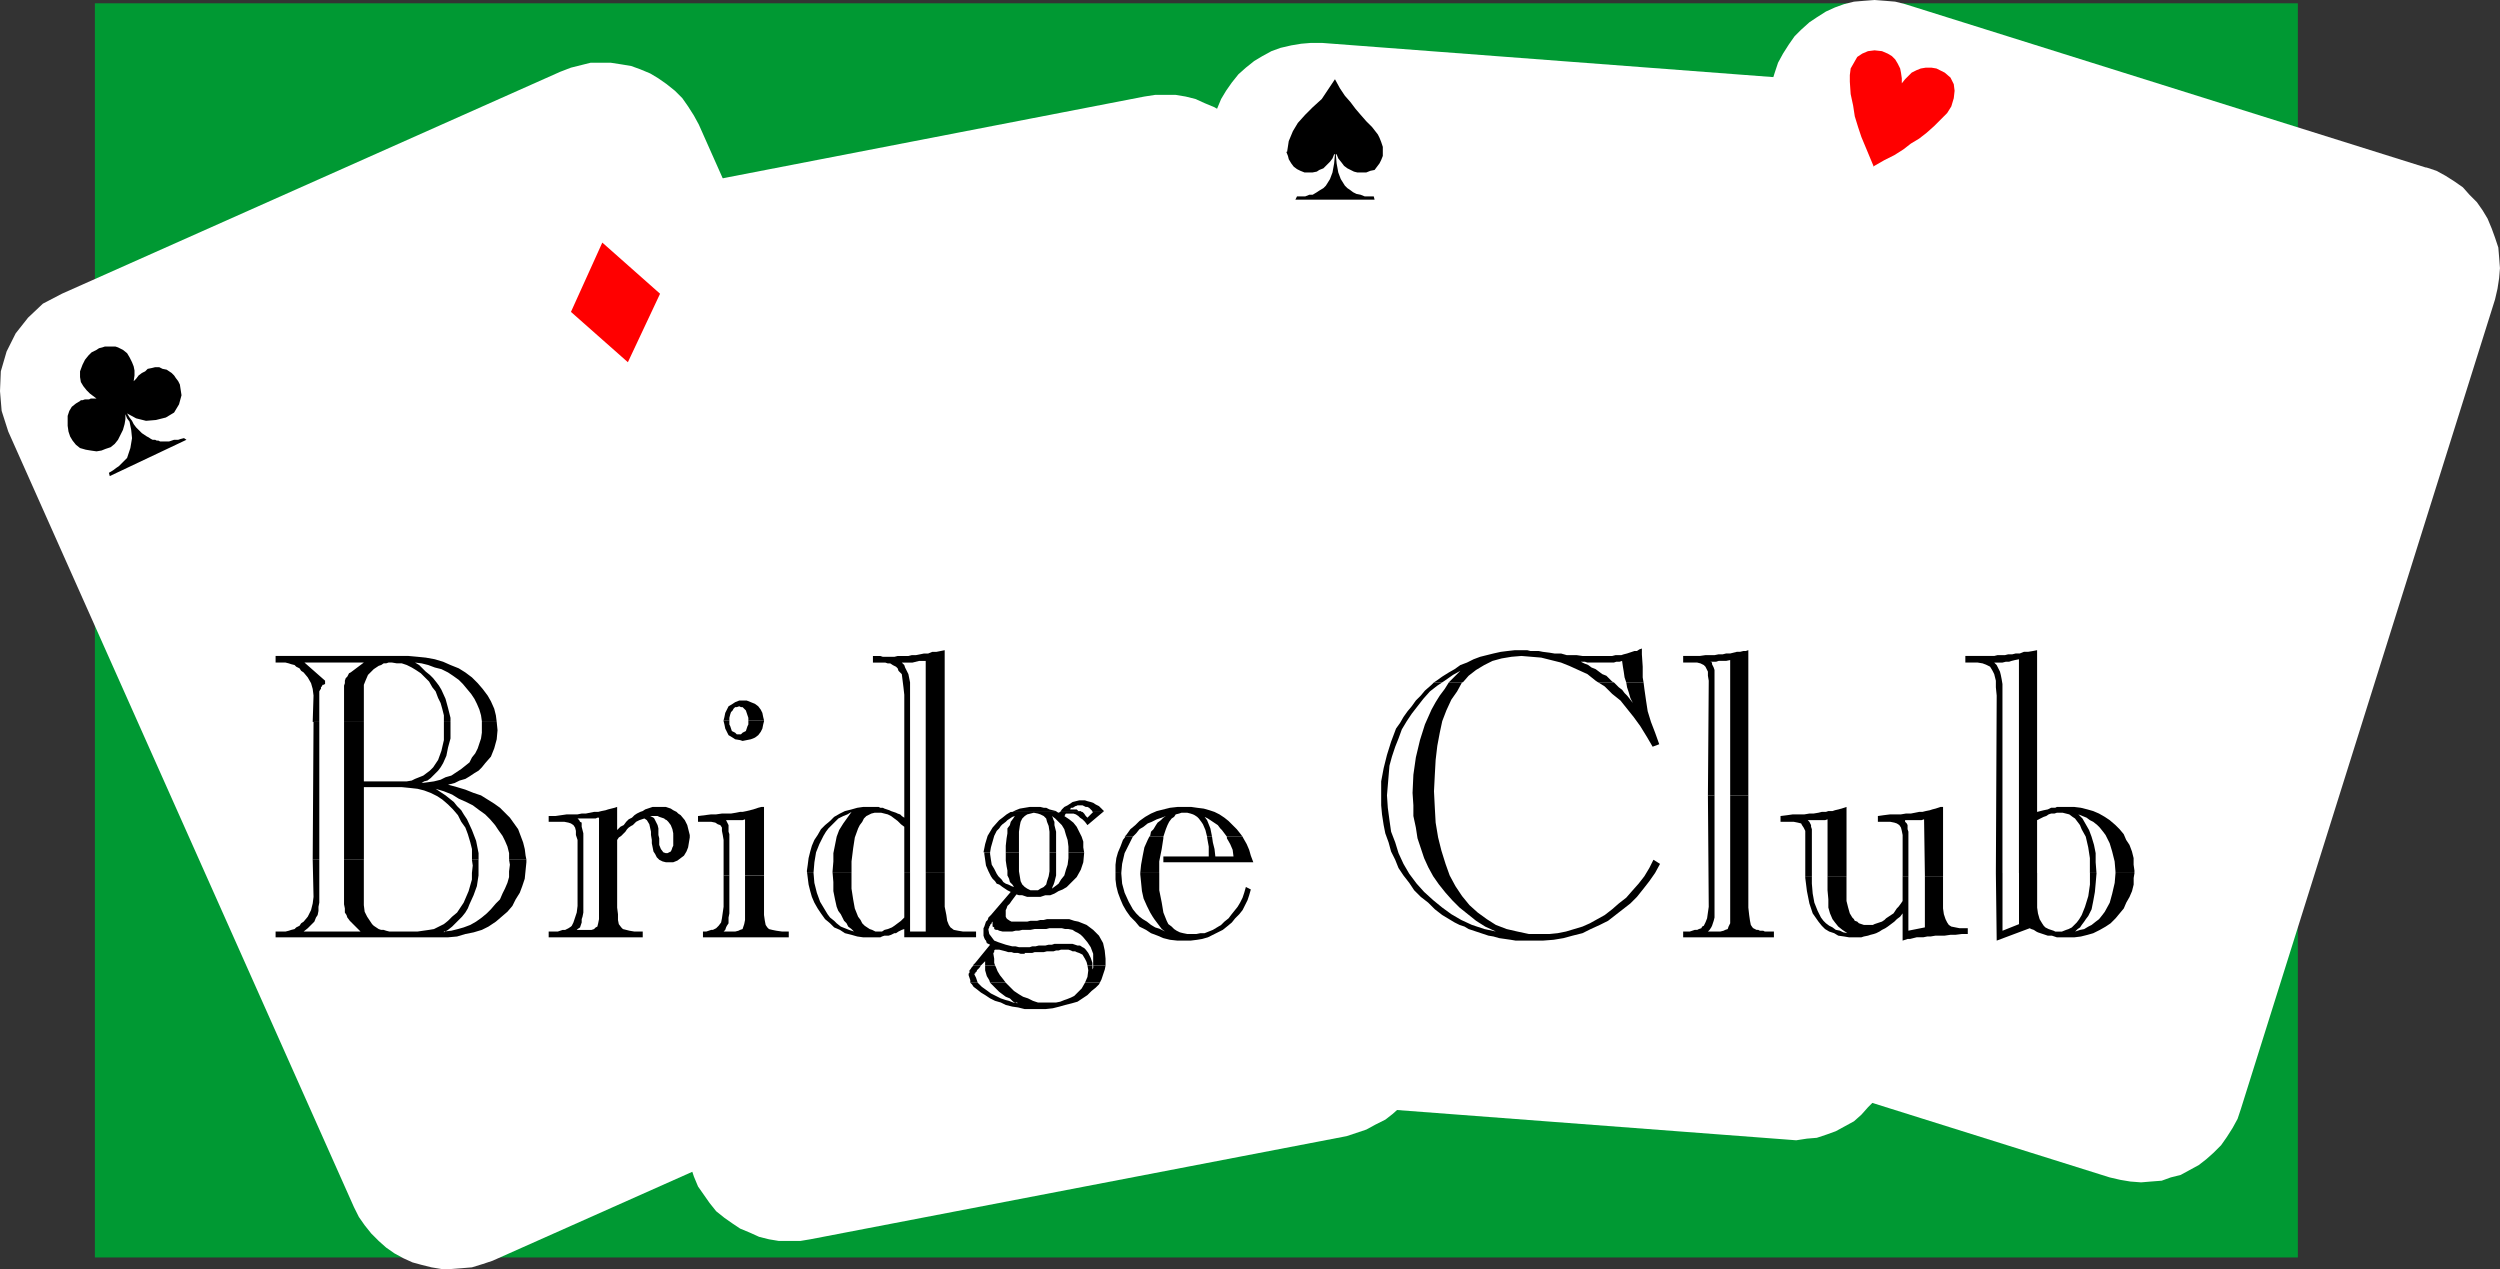
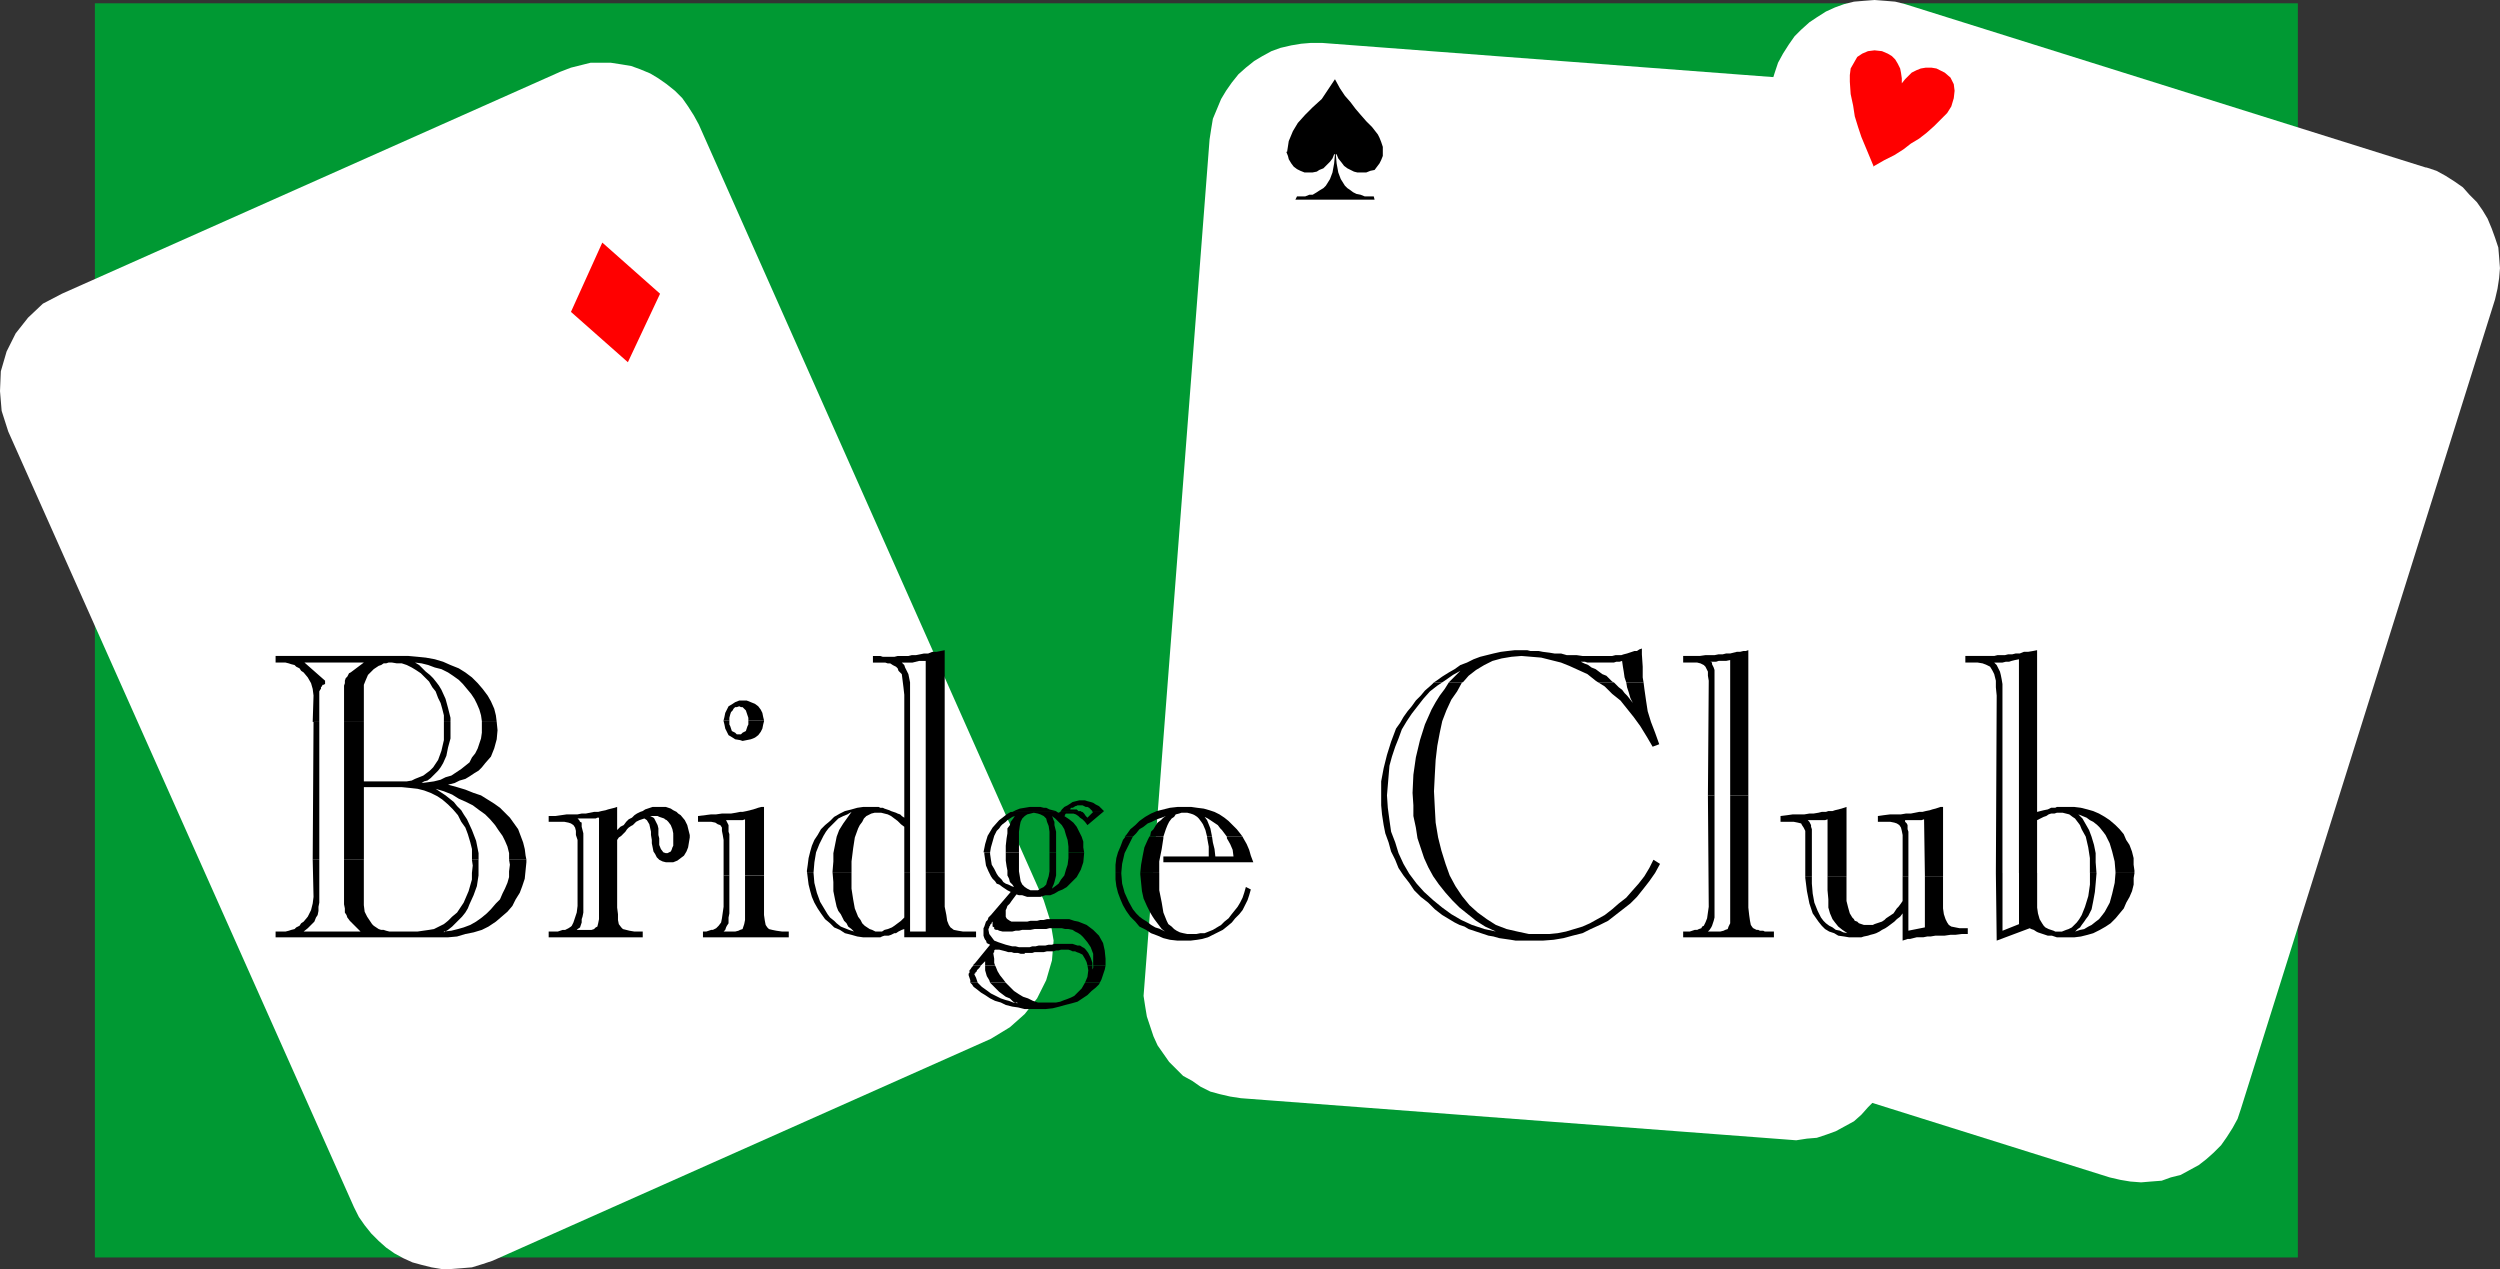
<svg xmlns="http://www.w3.org/2000/svg" xmlns:ns1="http://sodipodi.sourceforge.net/DTD/sodipodi-0.dtd" xmlns:ns2="http://www.inkscape.org/namespaces/inkscape" version="1.0" width="129.553mm" height="65.762mm" id="svg45" ns1:docname="Bridge Club.wmf">
  <rect width="100%" height="100%" fill="#333333" stroke="none" />
  <ns1:namedview id="namedview45" pagecolor="#ffffff" bordercolor="#000000" borderopacity="0.25" ns2:showpageshadow="2" ns2:pageopacity="0.0" ns2:pagecheckerboard="0" ns2:deskcolor="#d1d1d1" ns2:document-units="mm" />
  <defs id="defs1">
    <pattern id="WMFhbasepattern" patternUnits="userSpaceOnUse" width="6" height="6" x="0" y="0" />
  </defs>
  <path style="fill:#009933;fill-opacity:1;fill-rule:evenodd;stroke:none" d="M 450.055,246.286 H 18.584 V 0.646 H 450.055 Z" id="path1" />
  <path style="fill:#ffffff;fill-opacity:1;fill-rule:evenodd;stroke:none" d="m 12.12,57.531 97.606,-43.472 2.101,-0.808 1.939,-0.485 1.939,-0.485 h 1.939 1.939 l 2.101,0.323 1.939,0.323 1.778,0.646 1.939,0.808 1.616,0.97 1.616,1.131 1.616,1.293 1.454,1.454 1.131,1.616 1.131,1.778 0.97,1.778 67.549,151.908 1.293,4.04 0.646,3.879 -0.323,3.879 -1.131,3.879 -1.778,3.555 -2.424,3.07 -2.909,2.586 -3.717,2.262 -97.606,43.472 -1.939,0.646 -2.101,0.646 -1.939,0.162 -2.101,0.162 h -1.939 l -1.939,-0.323 -1.939,-0.485 -1.778,-0.485 -1.778,-0.808 -1.778,-0.97 -1.616,-1.131 -1.454,-1.293 -1.454,-1.454 -1.293,-1.616 -1.131,-1.616 -0.97,-1.939 L 1.616,84.519 0.323,80.479 0,76.601 0.162,72.722 1.293,68.844 l 1.778,-3.555 2.424,-3.07 2.909,-2.747 3.717,-1.939 z" id="path2" />
  <path style="fill:#ffffff;fill-opacity:1;fill-rule:evenodd;stroke:none" d="M 475.103,32.806 373.134,0.808 371.195,0.323 369.256,0.162 367.155,0 l -2.101,0.162 -1.939,0.162 -1.939,0.485 -1.778,0.646 -1.778,0.808 -1.778,1.131 -1.454,0.97 -1.616,1.454 -1.293,1.293 -1.131,1.616 -1.131,1.778 -0.97,1.778 -0.646,1.939 -49.773,158.857 -0.485,1.939 -0.323,1.939 -0.162,2.101 v 2.101 l 0.323,1.778 0.646,1.939 0.485,1.939 0.97,1.778 0.808,1.778 1.293,1.616 1.293,1.293 1.454,1.454 1.616,1.131 1.616,1.131 1.939,0.97 1.939,0.646 101.969,31.998 2.101,0.485 1.939,0.323 2.101,0.162 1.939,-0.162 2.101,-0.162 1.778,-0.646 1.939,-0.485 1.778,-0.97 1.778,-0.97 1.454,-1.131 1.454,-1.293 1.454,-1.454 1.131,-1.616 1.131,-1.778 0.97,-1.778 0.646,-1.939 49.773,-158.534 0.485,-2.101 0.323,-2.101 0.162,-1.939 -0.162,-2.101 -0.162,-1.939 -0.646,-1.939 -0.646,-1.778 -0.808,-1.939 -0.97,-1.616 -1.131,-1.616 -1.454,-1.454 -1.293,-1.454 -1.616,-1.131 -1.778,-1.131 -1.778,-0.97 -1.939,-0.646 v 0 z" id="path3" />
-   <path style="fill:#ffffff;fill-opacity:1;fill-rule:evenodd;stroke:none" d="m 119.099,39.27 105.04,-20.362 2.101,-0.323 h 2.101 1.939 l 1.939,0.323 1.939,0.485 1.778,0.808 1.939,0.808 1.616,0.97 1.616,1.293 1.454,1.293 1.293,1.454 1.293,1.616 0.97,1.778 0.97,1.778 0.646,1.939 0.485,1.939 31.674,163.382 0.323,2.101 0.162,1.939 -0.162,2.101 -0.323,1.778 -0.485,2.101 -0.808,1.778 -0.808,1.778 -0.97,1.778 -1.131,1.616 -1.293,1.293 -1.616,1.454 -1.454,1.131 -1.939,0.97 -1.778,0.97 -1.939,0.646 -1.939,0.646 -105.04,20.201 -1.939,0.323 h -2.262 -1.939 l -1.939,-0.323 -1.939,-0.485 -1.778,-0.808 -1.939,-0.808 -1.454,-0.97 -1.616,-1.131 -1.616,-1.293 -1.293,-1.616 -1.131,-1.616 -1.131,-1.616 -0.808,-1.939 -0.646,-1.939 -0.485,-1.939 -31.674,-163.221 -0.323,-2.101 -0.162,-2.101 0.162,-1.939 0.323,-2.101 0.485,-1.939 0.646,-1.778 0.808,-1.778 1.131,-1.616 1.131,-1.616 1.293,-1.454 1.454,-1.293 1.778,-1.293 1.616,-0.97 1.778,-0.97 1.939,-0.646 1.939,-0.485 z" id="path4" />
  <path style="fill:#ffffff;fill-opacity:1;fill-rule:evenodd;stroke:none" d="M 365.539,16.484 258.883,8.403 h -2.101 l -1.939,0.162 -1.939,0.323 -2.101,0.485 -1.778,0.646 -1.778,0.97 -1.616,0.97 -1.616,1.293 -1.454,1.293 -1.293,1.616 -1.131,1.616 -0.97,1.616 -0.808,1.939 -0.808,1.939 -0.323,1.939 -0.323,2.101 -12.766,165.645 -0.162,2.101 0.323,2.101 0.323,1.939 0.646,1.939 0.646,1.939 0.808,1.778 1.131,1.616 1.131,1.616 1.454,1.454 1.293,1.293 1.778,0.97 1.616,1.131 1.939,0.97 1.778,0.485 2.101,0.485 2.101,0.323 106.656,8.08 2.101,0.162 2.101,-0.323 1.939,-0.162 1.939,-0.646 1.778,-0.646 1.778,-0.97 1.778,-0.97 1.454,-1.293 1.293,-1.454 1.293,-1.293 1.293,-1.778 0.97,-1.616 0.808,-1.778 0.646,-1.939 0.485,-2.101 0.162,-2.101 12.766,-165.806 0.162,-2.101 -0.162,-1.939 -0.323,-1.939 -0.646,-2.101 -0.646,-1.778 -0.97,-1.616 -0.97,-1.778 -1.293,-1.454 -1.293,-1.454 -1.454,-1.293 -1.616,-1.293 -1.778,-0.97 -1.778,-0.808 -1.939,-0.646 -1.939,-0.485 z" id="path5" />
-   <path style="fill:#000000;fill-opacity:1;fill-rule:evenodd;stroke:none" d="m 36.522,86.135 -0.485,-0.323 -0.646,0.162 -0.485,0.162 h -0.808 l -0.485,0.162 -0.485,0.162 h -0.485 -0.323 -0.485 -0.485 l -0.323,-0.162 h -0.323 l -0.323,-0.162 h -0.485 l -0.323,-0.162 -0.485,-0.323 -0.323,-0.162 -0.485,-0.323 -0.485,-0.323 -0.646,-0.646 -0.485,-0.485 -0.485,-0.646 -0.323,-0.646 -0.485,-0.646 -0.485,-0.808 v 0 l 1.778,0.97 1.939,0.485 1.939,-0.162 1.939,-0.485 1.616,-0.97 0.97,-1.616 0.485,-1.778 -0.323,-2.101 -0.323,-0.646 -0.485,-0.646 -0.323,-0.485 -0.485,-0.485 -0.485,-0.323 -0.485,-0.323 -0.808,-0.162 -0.646,-0.323 h -0.808 l -0.646,0.162 -0.808,0.162 -0.485,0.485 -0.646,0.323 -0.646,0.485 -0.485,0.646 -0.485,0.485 0.162,-1.131 v -0.97 l -0.162,-0.808 -0.323,-0.808 -0.485,-0.97 -0.485,-0.808 -0.808,-0.646 -0.97,-0.485 -0.485,-0.162 h -0.646 -0.485 -0.485 -0.485 l -0.485,0.162 -0.646,0.162 -0.485,0.323 -0.97,0.485 -0.646,0.646 -0.646,0.808 -0.485,0.97 -0.485,1.293 v 1.131 l 0.162,0.97 0.485,0.808 0.646,0.808 0.646,0.646 0.646,0.485 0.646,0.485 H 18.422 17.776 l -0.323,0.162 h -0.485 -0.323 l -0.485,0.162 h -0.323 l -0.162,0.162 -0.808,0.485 -0.808,0.646 -0.485,0.808 -0.323,0.97 v 0.97 0.97 l 0.162,1.131 0.323,0.97 0.485,0.808 0.646,0.808 0.808,0.646 1.131,0.323 0.97,0.162 1.131,0.162 0.97,-0.162 0.808,-0.323 0.97,-0.323 0.808,-0.646 0.646,-0.808 0.485,-0.97 0.485,-0.97 0.323,-1.131 0.162,-0.97 v -0.97 l 0.323,0.808 0.485,0.646 0.162,0.808 0.162,0.808 0.162,1.616 -0.323,1.939 -0.646,1.939 -1.293,1.293 -0.323,0.323 -0.485,0.323 -0.646,0.485 -0.808,0.485 0.162,0.646 z" id="path6" />
  <path style="fill:#ff0000;fill-opacity:1;fill-rule:evenodd;stroke:none" d="m 366.832,32.644 2.262,-1.293 1.939,-0.97 1.778,-1.131 1.454,-1.131 1.616,-0.97 1.454,-1.131 1.454,-1.293 1.454,-1.454 1.131,-1.131 0.808,-1.293 0.485,-1.616 0.162,-1.454 -0.162,-1.293 -0.646,-1.293 -1.131,-0.97 -1.616,-0.808 -0.97,-0.162 h -1.131 l -0.97,0.162 -0.808,0.323 -0.97,0.485 -0.646,0.646 -0.646,0.646 -0.646,0.808 V 15.352 l -0.162,-1.131 -0.162,-0.808 -0.485,-0.97 -0.485,-0.808 -0.646,-0.646 -0.808,-0.485 -1.131,-0.485 -1.454,-0.162 -1.293,0.162 -1.131,0.485 -0.97,0.646 -0.646,1.131 -0.646,1.131 -0.162,1.293 v 1.293 l 0.162,2.424 0.485,2.262 0.323,2.101 0.646,2.101 0.646,1.939 0.808,1.939 0.808,1.939 0.808,1.939 v 0 z" id="path7" />
  <path style="fill:#000000;fill-opacity:1;fill-rule:evenodd;stroke:none" d="m 251.934,29.735 0.323,0.808 0.162,0.646 0.485,0.808 0.485,0.646 0.646,0.485 0.646,0.323 0.808,0.323 h 0.808 0.808 l 0.808,-0.162 0.485,-0.323 0.808,-0.323 0.646,-0.646 0.646,-0.646 0.485,-0.646 0.323,-0.808 h 0.162 l -0.162,1.778 -0.323,1.778 -0.485,1.293 -0.808,1.293 -0.485,0.485 -0.808,0.485 -0.485,0.323 -0.808,0.485 h -0.646 l -0.808,0.323 h -0.646 -0.97 l -0.323,0.646 h 15.514 l -0.162,-0.646 h -0.97 -0.808 l -0.808,-0.323 -0.808,-0.162 -0.646,-0.323 -0.646,-0.485 -0.485,-0.323 -0.485,-0.485 -0.808,-1.293 -0.485,-1.293 -0.323,-1.778 -0.162,-1.778 h 0.162 l 0.323,0.808 0.646,0.808 0.485,0.646 0.646,0.485 0.646,0.323 0.646,0.323 0.646,0.162 h 0.808 0.97 l 0.808,-0.323 0.808,-0.162 0.485,-0.646 0.485,-0.646 0.323,-0.646 0.323,-0.808 v -0.808 -0.97 l -0.323,-0.97 -0.323,-0.808 -0.323,-0.646 -1.131,-1.454 -1.131,-1.131 -1.131,-1.293 -0.97,-1.131 -0.97,-1.293 -1.131,-1.293 -0.97,-1.454 -0.97,-1.778 -1.293,1.939 -1.293,1.939 -1.778,1.616 -1.454,1.454 -1.454,1.616 -0.97,1.616 -0.808,1.939 -0.323,2.101 v 0 z" id="path8" />
  <path style="fill:#ff0000;fill-opacity:1;fill-rule:evenodd;stroke:none" d="m 111.827,61.087 11.15,9.858 6.302,-13.413 -11.312,-10.019 z" id="path9" />
  <path style="fill:#000000;fill-opacity:1;fill-rule:evenodd;stroke:none" d="m 61.246,141.404 0.162,-5.171 -0.162,-1.293 -0.323,-1.131 -0.646,-1.131 -0.808,-0.97 -0.485,-0.323 -0.323,-0.485 -0.646,-0.323 -0.323,-0.323 -0.646,-0.162 -0.485,-0.162 -0.646,-0.162 h -0.646 -1.293 v -1.293 h 18.907 7.11 l 1.778,0.162 1.616,0.162 1.778,0.323 1.616,0.485 1.454,0.646 1.616,0.646 1.293,0.808 1.293,0.97 1.131,1.131 0.97,1.131 0.97,1.293 0.646,1.131 0.646,1.454 0.323,1.293 0.162,1.293 h -2.909 v -0.162 l -0.162,-1.131 -0.323,-1.131 -0.485,-1.131 -0.485,-0.97 -0.646,-0.97 -0.808,-0.97 -0.808,-0.97 -0.808,-0.808 -1.131,-0.808 -0.97,-0.646 -1.293,-0.646 -1.293,-0.323 -1.293,-0.485 -1.293,-0.323 -1.293,-0.162 0.808,0.485 0.646,0.646 0.646,0.646 0.808,0.646 0.646,0.646 0.646,0.808 0.485,0.646 0.485,0.808 0.808,1.778 0.485,1.778 0.485,1.939 v 0.808 h -1.293 v -1.293 l -0.323,-1.293 -0.323,-1.131 -0.485,-0.97 -0.485,-1.293 -0.646,-0.808 -0.646,-1.131 -0.808,-0.808 -0.808,-0.808 -0.97,-0.646 -0.808,-0.485 -0.97,-0.485 -0.97,-0.323 h -0.97 l -0.97,-0.162 h -0.646 l -0.485,0.162 h -0.485 l -0.485,0.323 -0.485,0.162 -0.485,0.323 -0.485,0.323 -0.323,0.323 -0.808,0.808 -0.485,1.131 -0.323,0.808 v 1.293 5.979 h -3.878 v -6.464 -0.646 l 0.162,-0.485 v -0.485 l 0.162,-0.485 0.323,-0.323 0.162,-0.323 0.162,-0.323 0.323,-0.162 2.586,-1.939 H 59.63 l 4.04,3.555 v 0.646 l -0.323,0.162 h -0.162 l -0.162,0.323 -0.162,0.162 v 0.323 l -0.162,0.162 -0.162,0.323 v 0.485 5.495 H 61.408 v 0 z" id="path10" />
  <path style="fill:#000000;fill-opacity:1;fill-rule:evenodd;stroke:none" d="m 61.246,168.392 0.162,-26.988 h 1.131 v 26.988 H 61.408 v 0 z" id="path11" />
  <path style="fill:#000000;fill-opacity:1;fill-rule:evenodd;stroke:none" d="m 67.387,168.392 v -26.988 h 3.878 v 11.636 h 7.434 0.97 l 0.97,-0.162 0.646,-0.323 0.808,-0.323 0.808,-0.323 0.646,-0.485 0.646,-0.485 0.646,-0.646 0.97,-1.454 0.646,-1.778 0.485,-2.101 v -2.262 -1.293 H 88.234 v 1.293 1.939 l -0.485,1.778 -0.323,1.616 -0.646,1.454 -0.485,0.808 -0.485,0.646 -0.485,0.485 -0.485,0.485 -0.485,0.485 -0.646,0.485 -0.646,0.162 -0.485,0.323 1.293,-0.162 1.131,-0.162 1.293,-0.323 0.97,-0.485 1.131,-0.323 0.97,-0.646 0.97,-0.646 0.808,-0.646 0.808,-0.646 0.485,-0.97 0.646,-0.808 0.485,-0.97 0.323,-0.97 0.323,-0.97 0.162,-1.131 v -1.131 -0.97 h 2.909 v 0 l 0.162,1.616 -0.162,1.778 -0.485,1.778 -0.646,1.616 -1.131,1.293 -0.646,0.808 -0.646,0.646 -0.808,0.485 -0.97,0.646 -0.808,0.485 -1.131,0.323 -0.97,0.485 -1.293,0.323 1.778,0.485 1.616,0.485 1.616,0.646 1.454,0.485 1.293,0.808 1.293,0.808 1.131,0.808 0.97,0.97 0.97,0.97 0.808,1.131 0.808,1.131 0.485,1.293 0.485,1.293 0.323,1.293 0.162,1.293 0.162,0.808 h -3.394 v -0.162 -1.131 l -0.323,-1.293 -0.485,-1.131 -0.485,-0.97 -0.808,-1.131 -0.646,-0.97 -0.97,-1.131 -0.97,-0.97 -1.131,-0.808 -1.293,-0.97 -1.293,-0.646 -1.454,-0.646 -1.293,-0.808 -1.616,-0.646 -1.616,-0.485 0.97,0.646 0.97,0.646 0.808,0.646 0.808,0.646 0.646,0.808 0.808,0.808 0.485,0.808 0.646,0.97 0.97,2.101 0.808,2.101 0.485,2.424 v 1.293 h -1.293 v -0.323 -1.778 l -0.323,-1.293 -0.485,-1.616 -0.485,-1.293 -0.808,-1.131 -0.646,-1.293 -0.97,-1.131 -0.97,-0.97 -1.131,-0.97 -0.97,-0.646 -1.293,-0.646 -1.293,-0.485 -1.293,-0.323 -1.454,-0.162 -1.616,-0.162 h -7.434 v 14.221 z" id="path12" />
  <path style="fill:#000000;fill-opacity:1;fill-rule:evenodd;stroke:none" d="m 61.246,168.392 0.162,7.272 -0.162,1.293 -0.323,1.293 -0.646,1.293 -0.808,0.97 -0.485,0.323 -0.323,0.485 -0.646,0.323 -0.323,0.323 -0.646,0.162 -0.485,0.162 -0.646,0.162 h -0.646 -1.293 v 1.131 h 20.038 0.323 0.646 0.646 0.646 0.646 0.808 0.97 0.808 0.97 0.808 0.808 0.97 0.808 0.646 0.646 0.646 1.939 l 1.778,-0.162 1.616,-0.485 1.616,-0.323 1.616,-0.485 1.293,-0.646 1.454,-0.97 1.131,-0.97 1.131,-0.97 0.97,-1.131 0.646,-1.293 0.808,-1.293 0.485,-1.293 0.485,-1.454 0.162,-1.616 0.162,-1.616 v -0.485 h -3.394 l 0.162,0.97 -0.162,1.293 v 1.131 l -0.323,1.131 -0.485,1.131 -0.485,0.97 -0.485,1.131 -0.808,0.808 -0.97,1.131 -0.808,0.808 -0.97,0.808 -1.131,0.808 -1.131,0.646 -1.293,0.485 -1.131,0.323 -1.293,0.323 -1.454,0.162 v 0.162 l 0.808,-0.485 0.808,-0.646 0.646,-0.646 0.646,-0.646 0.646,-0.646 0.646,-0.808 0.485,-0.808 0.323,-0.808 0.808,-1.778 0.646,-1.778 0.323,-2.101 v -2.101 -0.97 h -1.293 l 0.162,1.131 -0.162,1.454 v 1.293 l -0.323,1.131 -0.323,1.131 -0.485,1.131 -0.485,1.131 -0.646,0.97 -0.646,0.97 -0.97,0.808 -0.808,0.808 -0.808,0.646 -0.97,0.485 -0.97,0.485 -0.97,0.162 -1.131,0.162 -1.131,0.162 h -0.485 -5.01 l -0.646,-0.162 -0.485,-0.162 h -0.485 l -0.485,-0.162 -0.485,-0.323 -0.485,-0.323 -0.323,-0.323 -0.323,-0.485 -0.646,-0.97 -0.485,-0.97 -0.162,-1.293 v -1.293 -7.595 h -3.878 v 8.727 l 0.162,0.808 v 0.808 l 0.323,0.485 0.162,0.485 0.485,0.646 0.485,0.485 0.808,0.808 0.808,0.808 H 59.469 l 0.808,-0.646 0.646,-0.646 0.646,-0.646 0.323,-0.808 0.323,-0.485 0.162,-0.808 v -0.808 l 0.162,-0.808 v -8.403 H 61.408 v 0 z" id="path13" />
  <path style="fill:#000000;fill-opacity:1;fill-rule:evenodd;stroke:none" d="m 112.797,163.544 v -0.808 l -0.162,-0.646 -0.323,-0.485 -0.485,-0.323 -0.485,-0.162 -0.808,-0.162 h -0.97 -2.101 v -1.131 h 1.293 l 1.131,-0.162 1.131,-0.162 h 0.97 1.131 l 0.808,-0.162 h 0.808 l 0.808,-0.162 0.808,-0.162 h 0.808 l 0.646,-0.162 0.808,-0.162 0.485,-0.162 0.646,-0.162 0.646,-0.162 0.485,-0.162 v 4.525 l 0.646,-0.646 0.646,-0.323 0.485,-0.646 0.485,-0.485 0.646,-0.323 0.485,-0.485 0.485,-0.323 0.646,-0.323 0.485,-0.162 0.485,-0.323 0.485,-0.162 0.485,-0.162 0.485,-0.162 h 0.485 0.323 0.485 0.646 0.646 l 0.485,0.162 0.485,0.162 0.485,0.323 0.646,0.323 0.323,0.323 0.485,0.323 0.808,0.97 0.485,0.97 0.323,1.293 0.162,0.646 h -3.232 v -0.323 l -0.162,-0.808 -0.323,-0.808 -0.485,-0.646 -0.323,-0.323 -0.323,-0.162 -0.162,-0.162 -0.485,-0.162 -0.485,-0.162 -0.323,-0.162 h -0.485 -0.485 -0.485 l 0.323,0.162 0.323,0.162 0.162,0.162 0.162,0.323 0.162,0.323 0.162,0.323 0.162,0.323 0.162,0.646 v 0.323 0.485 0.485 h -1.454 v -0.646 l -0.323,-1.454 -0.485,-0.808 -0.485,-0.323 -0.485,0.162 -0.485,0.162 -0.646,0.323 -0.646,0.646 -0.323,0.162 -0.485,0.323 -0.323,0.323 -0.323,0.485 -0.323,0.323 -0.323,0.323 h -4.525 v -3.394 h -0.323 l -0.323,0.162 h -0.162 -0.485 -0.323 -0.485 -0.646 -0.485 -0.162 -0.323 -0.323 -0.162 l 0.323,0.323 0.162,0.323 0.323,0.162 v 0.485 0.323 l 0.162,0.646 0.162,0.646 v 0.323 h -1.293 v 0 z" id="path14" />
  <path style="fill:#000000;fill-opacity:1;fill-rule:evenodd;stroke:none" d="m 112.797,163.544 0.323,0.97 V 177.442 l -0.162,1.293 -0.323,0.97 -0.323,0.97 -0.323,0.646 -0.162,0.162 -0.485,0.323 -0.323,0.162 -0.323,0.162 h -0.485 l -0.485,0.162 -0.485,0.162 h -0.485 -1.293 v 1.131 h 18.422 v -1.131 h -1.616 l -0.97,-0.162 -0.646,-0.162 -0.646,-0.162 -0.323,-0.323 -0.485,-0.646 -0.162,-0.808 v -1.131 l -0.162,-1.293 v -13.252 l 0.323,-0.485 0.485,-0.323 0.162,-0.162 h -4.525 v 15.514 0.97 l -0.162,0.808 -0.162,0.646 -0.323,0.162 -0.323,0.323 -0.485,0.162 h -0.646 -0.808 -1.454 l 0.162,-0.162 0.485,-0.323 0.162,-0.485 0.162,-0.485 v -0.646 l 0.162,-0.485 0.162,-0.808 v -0.808 -14.06 -0.323 h -1.293 v 0 z" id="path15" />
  <path style="fill:#000000;fill-opacity:1;fill-rule:evenodd;stroke:none" d="m 127.502,163.544 0.162,0.97 v 0.323 0.162 0 0.162 l 0.162,0.808 0.162,0.808 0.323,0.485 0.323,0.646 0.485,0.485 0.646,0.323 0.646,0.162 h 0.646 0.808 l 0.808,-0.323 0.646,-0.485 0.646,-0.485 0.485,-0.808 0.323,-0.808 0.162,-0.97 0.162,-0.97 v -0.485 h -3.232 v 0.97 0.485 0.646 l -0.162,0.323 -0.162,0.485 -0.162,0.323 -0.323,0.162 -0.323,0.162 h -0.323 l -0.485,-0.162 -0.485,-0.646 -0.323,-0.808 v -1.293 l -0.162,-0.646 z" id="path16" />
  <path style="fill:#000000;fill-opacity:1;fill-rule:evenodd;stroke:none" d="m 141.723,141.081 0.162,-0.646 0.162,-0.808 0.323,-0.646 0.323,-0.646 0.808,-0.485 0.485,-0.323 0.808,-0.323 h 0.646 0.808 l 0.808,0.323 0.808,0.323 0.646,0.485 0.485,0.646 0.323,0.646 0.162,0.808 0.162,0.646 h -3.07 v -0.485 l -0.162,-0.485 -0.162,-0.485 -0.162,-0.485 -0.323,-0.323 -0.323,-0.323 h -0.323 l -0.323,-0.162 -0.485,0.162 h -0.323 l -0.323,0.323 -0.162,0.323 -0.323,0.323 -0.162,0.485 -0.162,0.646 v 0.485 h -1.131 z" id="path17" />
  <path style="fill:#000000;fill-opacity:1;fill-rule:evenodd;stroke:none" d="m 141.723,171.463 v -6.949 l -0.162,-0.97 -0.162,-0.808 v -0.646 l -0.323,-0.485 -0.485,-0.162 -0.485,-0.323 -0.808,-0.162 h -0.808 -1.778 v -1.131 l 1.293,-0.162 1.293,-0.162 h 0.97 l 1.131,-0.162 h 0.97 0.808 l 0.97,-0.162 0.808,-0.162 h 0.485 l 0.808,-0.162 0.646,-0.162 0.646,-0.162 0.485,-0.162 0.485,-0.162 0.646,-0.162 h 0.485 v 13.413 h -3.717 V 160.474 l -0.485,0.162 h -0.485 -0.97 -0.808 -0.485 v 0 h -0.323 -0.162 l 0.162,0.323 0.162,0.323 0.162,0.323 v 0.323 0.485 0.485 l 0.162,0.485 v 0.808 7.272 h -1.131 z" id="path18" />
  <path style="fill:#000000;fill-opacity:1;fill-rule:evenodd;stroke:none" d="m 141.723,141.081 v 0.162 l 0.162,0.646 0.162,0.808 0.323,0.646 0.323,0.646 0.808,0.485 0.485,0.323 0.97,0.162 0.485,0.162 0.808,-0.162 0.808,-0.162 0.808,-0.323 0.646,-0.485 0.485,-0.646 0.323,-0.646 0.162,-0.808 0.162,-0.646 v -0.162 h -3.07 v 0.162 0.646 l -0.162,0.323 -0.162,0.485 -0.162,0.485 -0.323,0.162 -0.323,0.162 -0.323,0.323 h -0.323 -0.485 l -0.323,-0.323 -0.323,-0.162 -0.323,-0.162 -0.162,-0.485 -0.162,-0.485 -0.162,-0.323 v -0.646 -0.162 h -1.131 z" id="path19" />
  <path style="fill:#000000;fill-opacity:1;fill-rule:evenodd;stroke:none" d="m 141.723,171.463 v 6.141 l -0.162,1.131 -0.162,1.131 -0.162,0.808 -0.485,0.646 -0.162,0.162 -0.323,0.323 -0.323,0.162 -0.323,0.162 h -0.323 l -0.485,0.162 -0.485,0.162 h -0.646 v 0 1.131 h 16.806 v -1.131 h -1.293 l -1.131,-0.162 -0.808,-0.162 -0.646,-0.162 -0.323,-0.323 -0.323,-0.485 -0.162,-0.808 -0.162,-1.131 v -1.454 -6.303 h -3.717 v 7.757 0 0.97 l -0.162,0.808 -0.162,0.485 -0.162,0.485 -0.485,0.162 -0.323,0.162 -0.646,0.162 h -0.808 -1.454 l 0.323,-0.323 0.162,-0.485 0.162,-0.323 0.323,-0.485 v -0.485 -0.646 l 0.162,-0.808 v -0.808 -6.626 h -1.131 z" id="path20" />
  <path style="fill:#000000;fill-opacity:1;fill-rule:evenodd;stroke:none" d="m 158.045,170.655 v -0.162 l 0.162,-1.131 0.162,-1.293 0.323,-1.293 0.323,-1.131 0.485,-1.131 0.646,-0.97 0.646,-1.131 0.808,-0.808 0.97,-0.808 0.808,-0.808 1.131,-0.646 0.97,-0.485 1.293,-0.323 1.131,-0.323 1.131,-0.162 h 1.293 0.485 0.323 0.485 0.485 l 0.323,0.162 h 0.485 l 0.323,0.162 0.485,0.162 0.485,0.162 0.323,0.162 0.485,0.162 0.485,0.162 0.323,0.162 0.485,0.162 0.323,0.323 0.485,0.323 v -24.079 l -0.162,-1.454 -0.162,-1.293 -0.162,-1.293 -0.646,-0.646 -0.162,-0.485 -0.323,-0.323 -0.323,-0.162 -0.323,-0.162 -0.485,-0.323 h -0.485 l -0.485,-0.162 h -0.485 -1.939 v -1.293 h 0.162 0.323 0.162 0.162 0.323 0.323 l 0.485,0.162 h 0.323 0.646 0.646 0.646 l 0.646,-0.162 h 0.646 0.646 0.808 l 0.646,-0.162 h 0.808 l 0.808,-0.162 0.808,-0.162 h 0.808 l 0.808,-0.323 h 0.808 l 0.808,-0.162 0.808,-0.162 v 43.472 h -3.717 v -41.371 h -0.646 -0.646 l -0.646,0.162 -0.646,0.162 h -0.485 -0.646 -0.485 -0.485 l 0.485,0.485 0.162,0.485 0.323,0.646 0.323,0.646 0.162,0.808 0.162,0.808 v 1.293 1.293 34.583 h -1.131 v -8.888 l -0.646,-0.485 -0.646,-0.646 -0.646,-0.485 -0.646,-0.485 -0.646,-0.323 -0.646,-0.162 -0.646,-0.162 h -0.646 -0.646 l -0.646,0.162 -0.323,0.162 -0.646,0.323 -0.485,0.485 -0.323,0.646 -0.485,0.646 -0.323,0.646 -0.646,1.778 -0.323,2.101 -0.323,2.586 v 2.101 h -3.717 v -0.162 l 0.162,-1.939 v -1.616 l 0.323,-1.616 0.323,-1.616 0.485,-1.293 0.808,-1.293 0.808,-1.131 0.808,-1.131 -0.808,0.485 -0.808,0.323 -0.97,0.485 -0.646,0.646 -0.646,0.646 -0.646,0.646 -0.485,0.646 -0.485,0.808 -0.808,1.616 -0.646,1.616 -0.323,1.939 -0.162,1.939 h -1.293 v 0 z" id="path21" />
  <path style="fill:#000000;fill-opacity:1;fill-rule:evenodd;stroke:none" d="m 158.045,170.655 0.162,1.293 0.162,1.293 0.323,1.293 0.323,1.131 0.485,1.131 0.646,1.131 0.646,0.97 0.808,1.131 0.97,0.808 0.808,0.808 1.131,0.485 0.97,0.646 1.293,0.323 1.131,0.323 1.131,0.162 h 1.293 0.646 0.485 0.323 0.646 l 0.323,-0.162 0.485,-0.162 h 0.485 0.323 l 0.485,-0.162 0.323,-0.162 0.323,-0.162 h 0.323 l 0.485,-0.323 0.323,-0.162 0.323,-0.162 0.485,-0.162 v 1.616 h 14.059 v -1.131 h -2.586 l -0.97,-0.162 -0.808,-0.162 -0.646,-0.485 -0.323,-0.485 -0.323,-0.808 -0.162,-1.131 -0.323,-1.616 v -1.778 -5.01 h -3.717 v 11.636 H 178.245 V 170.816 h -1.131 v 8.888 l -0.646,0.646 -0.646,0.485 -0.646,0.485 -0.485,0.323 -0.808,0.323 -0.646,0.162 -0.485,0.323 h -0.808 -0.485 l -0.646,-0.323 -0.485,-0.162 -0.485,-0.323 -0.485,-0.323 -0.485,-0.485 -0.323,-0.646 -0.485,-0.646 -0.646,-1.616 -0.323,-1.778 -0.323,-2.101 v -2.424 -0.808 h -3.717 l 0.162,1.939 v 1.778 l 0.323,1.616 0.323,1.454 0.323,0.808 0.485,0.646 0.323,0.646 0.323,0.646 0.485,0.485 0.323,0.646 0.646,0.485 0.485,0.485 -0.97,-0.323 -0.808,-0.323 -0.808,-0.323 -0.808,-0.646 -0.485,-0.485 -0.808,-0.646 -0.485,-0.646 -0.485,-0.808 -0.97,-1.616 -0.646,-1.778 -0.485,-1.939 -0.162,-1.939 v -0.162 h -1.293 v 0 z" id="path22" />
  <path style="fill:#000000;fill-opacity:1;fill-rule:evenodd;stroke:none" d="m 198.283,159.019 0.646,-0.323 0.808,-0.323 0.97,-0.162 0.97,-0.162 h 0.97 0.646 0.485 l 0.646,0.162 h 0.485 l 0.646,0.323 0.646,0.162 0.646,0.162 0.162,0.162 z" id="path23" />
  <path style="fill:#000000;fill-opacity:1;fill-rule:evenodd;stroke:none" d="m 207.656,159.019 0.323,-0.485 0.485,-0.485 0.646,-0.323 0.485,-0.323 0.485,-0.323 0.646,-0.162 0.646,-0.162 h 0.646 0.485 l 0.485,0.162 0.646,0.162 0.485,0.162 0.485,0.323 0.646,0.323 0.485,0.485 0.485,0.485 -0.162,0.162 h -2.101 v -0.162 l -0.323,-0.323 -0.323,-0.323 -0.323,-0.162 h -0.323 l -0.323,-0.162 -0.323,-0.162 h -0.323 -0.323 -0.323 l -0.323,0.162 h -0.162 l -0.162,0.162 -0.323,0.162 h -0.323 l -0.162,0.323 h 0.162 0.162 0.485 0.485 l 0.323,0.323 h 0.485 l 0.162,0.162 h -4.202 z" id="path24" />
  <path style="fill:#000000;fill-opacity:1;fill-rule:evenodd;stroke:none" d="m 192.627,166.938 0.323,-1.616 0.485,-1.616 0.97,-1.616 1.293,-1.454 0.646,-0.485 0.808,-0.646 0.808,-0.485 h 0.323 8.726 l 0.323,0.162 0.323,-0.162 h 4.202 0.162 l 0.323,0.323 0.323,0.485 0.323,0.323 1.131,-1.131 h -0.162 2.101 l -3.07,2.586 -0.485,-0.646 -0.485,-0.485 -0.485,-0.323 -0.323,-0.323 -0.485,-0.323 -0.485,-0.162 h -0.485 -0.323 v 0 h -0.162 -0.162 -0.162 -0.162 l -0.162,0.162 v 0.162 l -0.162,0.162 0.97,0.646 0.808,0.646 0.646,0.808 0.485,0.97 0.485,0.97 0.323,0.97 v 1.131 l 0.162,0.97 h -3.07 v -1.131 l -0.162,-1.293 -0.323,-0.97 -0.323,-1.131 -0.485,-0.808 -0.646,-0.646 -0.646,-0.646 -0.646,-0.485 0.162,0.323 0.162,0.485 0.162,0.323 v 0.646 l 0.162,0.646 0.162,0.646 v 0.646 0.646 2.747 h -1.293 v -3.07 -0.97 l -0.162,-1.131 -0.323,-0.808 -0.162,-0.646 -0.485,-0.485 -0.646,-0.323 -0.485,-0.162 -0.808,-0.162 -0.646,0.162 -0.646,0.162 -0.485,0.323 -0.485,0.485 -0.323,0.646 -0.162,0.808 -0.162,1.131 v 0.97 3.07 h -2.586 v -1.293 l 0.162,-1.454 0.162,-0.97 v -0.97 l 0.485,-0.646 0.162,-0.646 0.485,-0.646 0.323,-0.485 -0.485,0.162 -0.485,0.323 -0.485,0.323 -0.323,0.323 -0.646,0.485 -0.323,0.323 -0.323,0.485 -0.485,0.485 -0.485,0.97 -0.323,1.131 -0.323,1.131 -0.162,0.97 h -1.131 v 0 z" id="path25" />
  <path style="fill:#000000;fill-opacity:1;fill-rule:evenodd;stroke:none" d="m 190.526,189.078 0.485,-0.485 2.909,-3.555 -0.323,-0.162 -0.323,-0.162 -0.162,-0.485 -0.162,-0.162 -0.162,-0.323 -0.162,-0.485 v -0.323 -0.485 -0.323 -0.323 l 0.162,-0.323 0.162,-0.485 0.162,-0.485 0.323,-0.323 0.162,-0.485 0.485,-0.485 3.878,-4.525 -0.646,-0.323 -0.485,-0.323 -0.485,-0.323 -0.646,-0.485 -0.485,-0.162 -0.323,-0.485 -0.485,-0.485 -0.323,-0.485 -0.485,-0.97 -0.485,-1.131 -0.162,-1.131 -0.162,-1.131 v -0.323 h 1.131 v 0.323 l 0.162,1.131 0.162,0.97 0.485,0.808 0.485,0.97 0.323,0.485 0.323,0.323 0.323,0.323 0.323,0.485 0.485,0.323 0.485,0.162 0.646,0.323 0.485,0.162 -0.323,-0.485 -0.485,-0.485 -0.162,-0.646 -0.323,-0.646 v -0.97 l -0.162,-0.808 -0.162,-1.131 v -1.293 -0.323 h 2.586 v 2.424 1.293 l 0.162,0.97 0.162,0.97 0.323,0.646 0.485,0.485 0.485,0.323 0.646,0.323 h 0.646 0.808 l 0.485,-0.323 0.646,-0.323 0.485,-0.485 0.162,-0.646 0.323,-0.97 0.162,-0.97 v -1.293 -2.424 h 1.293 v 1.778 0.97 0.97 0.808 l -0.162,0.646 -0.162,0.646 -0.162,0.485 -0.162,0.323 -0.162,0.485 0.646,-0.485 0.646,-0.485 0.485,-0.808 0.646,-0.808 0.323,-1.131 0.323,-0.97 0.162,-1.293 v -1.131 h 3.07 v 0.162 l -0.162,1.778 -0.485,1.454 -0.808,1.454 -1.293,1.293 -0.646,0.646 -0.808,0.485 -0.808,0.323 -0.808,0.485 -0.808,0.323 h -0.97 l -0.97,0.323 h -0.97 -0.323 -0.485 -0.323 -0.485 l -0.485,-0.162 -0.485,-0.162 h -0.646 l -0.485,-0.162 -0.485,0.646 -0.485,0.646 -0.323,0.485 -0.485,0.485 -0.162,0.485 -0.162,0.323 v 0.485 0.162 0.323 0.323 l 0.162,0.323 0.162,0.162 0.485,0.323 0.323,0.162 h 0.485 0.485 0.162 0.485 0.323 0.646 0.485 l 0.646,-0.162 h 0.646 0.646 l 0.646,-0.162 h 0.646 l 0.646,-0.162 h 0.646 0.485 0.485 0.323 0.485 0.97 0.97 l 0.97,0.323 0.808,0.162 0.808,0.323 0.808,0.323 0.646,0.485 0.646,0.485 1.131,1.131 0.808,1.454 0.323,1.454 0.162,1.616 v 1.131 0.162 h -2.424 v -0.162 -0.323 0 -0.323 -0.162 -1.293 l -0.485,-1.293 -0.646,-0.97 -0.808,-0.97 -0.485,-0.485 -0.485,-0.323 -0.646,-0.323 -0.485,-0.323 -0.808,-0.162 h -0.646 l -0.646,-0.162 h -0.646 -0.485 -0.646 -0.646 l -0.646,0.162 h -0.646 -0.808 -0.808 l -0.808,0.162 h -0.808 -0.808 l -0.646,0.162 h -0.646 l -0.646,0.162 h -0.485 -0.485 -0.323 -0.646 l -0.646,-0.162 -0.323,-0.162 h -0.323 l -0.323,-0.162 v -0.323 l -0.323,-0.162 v -0.323 -0.162 -0.162 0 -0.162 -0.162 0 l -0.162,0.162 v 0.162 l -0.323,0.323 v 0.162 l -0.162,0.162 v 0.162 l -0.162,0.323 v 0.162 l 0.162,0.808 0.485,0.646 0.485,0.646 0.808,0.323 0.485,0.162 0.485,0.162 0.485,0.162 0.646,0.162 0.646,0.162 h 0.646 l 0.646,0.162 h 0.808 0.323 0.485 0.485 l 0.485,-0.162 h 0.646 l 0.646,-0.162 h 0.485 0.808 l 0.646,-0.162 h 0.646 l 0.485,-0.162 h 0.485 0.646 0.323 0.485 0.162 0.808 0.646 l 0.485,0.162 0.485,0.162 h 0.485 l 0.485,0.323 0.323,0.162 0.323,0.323 0.485,0.646 0.485,0.97 0.323,0.97 v 0.485 h -0.97 l -0.162,-0.646 -0.323,-0.646 -0.485,-0.808 -0.323,-0.162 -0.323,-0.162 -0.485,-0.162 -0.323,-0.162 h -0.485 l -0.323,-0.162 -0.485,-0.162 h -0.646 -0.162 -0.323 -0.323 l -0.485,0.162 h -0.485 l -0.485,0.162 h -0.646 -0.646 l -0.646,0.162 h -0.646 -0.485 -0.646 l -0.485,0.162 h -0.485 -0.485 -0.485 v 0.162 h -0.808 l -0.485,-0.162 h -0.808 l -0.485,-0.162 h -0.646 l -0.485,-0.162 -0.646,-0.162 -0.646,-0.162 h -0.162 -0.323 v 0 h -0.162 -0.162 v 0 l -0.162,0.162 v 0.162 0.162 l -0.162,0.162 v 0.162 l 0.162,0.97 v 0.808 l 0.162,0.485 h -1.939 v 0 -0.162 -0.162 -0.162 0 0 -0.162 -0.162 l -0.808,0.808 h -1.454 v 0 z" id="path26" />
  <path style="fill:#000000;fill-opacity:1;fill-rule:evenodd;stroke:none" d="m 190.041,192.471 v -0.485 l -0.162,-0.485 -0.162,-0.485 v -0.323 l 0.162,-0.162 v -0.162 -0.323 l 0.162,-0.162 0.323,-0.485 0.323,-0.323 h 1.454 l -0.323,0.485 -0.323,0.323 -0.162,0.162 v 0.162 l -0.162,0.162 -0.162,0.162 v 0.162 h -0.162 v 0.162 l 0.323,0.646 0.323,0.97 z" id="path27" />
  <path style="fill:#000000;fill-opacity:1;fill-rule:evenodd;stroke:none" d="m 193.92,192.471 -0.162,-0.485 -0.485,-0.808 -0.323,-1.131 v -0.97 h 1.939 l 0.162,0.323 0.323,0.808 0.485,0.808 0.646,0.808 0.485,0.646 z" id="path28" />
  <path style="fill:#000000;fill-opacity:1;fill-rule:evenodd;stroke:none" d="m 212.504,192.471 0.485,-1.131 0.162,-1.293 -0.162,-0.97 h 0.97 v 0.808 l 0.162,-0.323 v -0.323 -0.162 h 2.424 l -0.162,0.808 -0.323,0.97 -0.323,0.97 -0.323,0.646 h -2.909 z" id="path29" />
  <path style="fill:#000000;fill-opacity:1;fill-rule:evenodd;stroke:none" d="m 190.041,192.471 0.323,0.323 0.323,0.485 0.646,0.485 0.808,0.646 0.808,0.485 0.97,0.646 0.97,0.485 1.131,0.323 0.97,0.485 1.293,0.323 1.131,0.162 1.293,0.323 h 1.293 1.293 1.454 l 1.454,-0.162 1.293,-0.323 1.131,-0.323 1.293,-0.323 1.131,-0.323 0.97,-0.646 0.97,-0.646 0.808,-0.808 0.808,-0.646 0.646,-0.646 0.162,-0.323 h -2.909 v 0 l -0.646,1.131 -0.97,0.97 -0.485,0.485 -0.646,0.323 -0.808,0.323 -0.485,0.162 -0.808,0.323 -0.808,0.162 h -0.808 -0.808 -0.97 -0.97 l -0.97,-0.323 -0.97,-0.485 -0.97,-0.323 -0.808,-0.485 -0.97,-0.646 -0.808,-0.808 -0.808,-0.808 v 0 h -3.07 l 0.485,0.485 0.485,0.485 0.323,0.323 0.485,0.485 0.646,0.485 0.646,0.485 0.808,0.323 0.646,0.646 0.808,0.323 v -0.162 h -0.808 l -0.808,-0.323 -0.646,-0.162 -0.97,-0.323 -0.646,-0.323 -0.646,-0.323 -0.646,-0.323 -0.646,-0.485 -1.131,-0.808 -0.808,-0.808 z" id="path30" />
  <path style="fill:#000000;fill-opacity:1;fill-rule:evenodd;stroke:none" d="m 220.261,163.867 0.323,-0.323 0.808,-1.131 0.97,-0.808 0.808,-0.808 1.131,-0.808 1.131,-0.646 1.131,-0.485 1.293,-0.323 1.293,-0.323 1.454,-0.162 h 1.616 1.131 l 1.131,0.162 1.293,0.162 1.131,0.323 0.97,0.323 0.97,0.485 0.97,0.646 0.808,0.646 0.808,0.808 0.808,0.808 0.646,0.808 0.485,0.646 h -3.07 l -0.485,-0.646 -0.485,-0.646 -0.323,-0.323 -0.485,-0.646 -0.485,-0.323 -0.485,-0.323 -0.485,-0.323 -0.485,-0.323 -0.646,-0.323 0.485,0.646 0.323,0.808 0.323,0.808 0.162,0.808 0.162,0.808 h -0.97 l -0.323,-1.293 -0.485,-1.131 -0.323,-0.485 -0.485,-0.646 -0.323,-0.323 -0.485,-0.323 -0.323,-0.162 -0.485,-0.162 -0.646,-0.162 h -0.485 -0.646 l -0.485,0.162 -0.646,0.162 -0.323,0.485 -0.485,0.323 -0.485,0.646 -0.323,0.646 -0.323,0.808 -0.485,1.454 h -2.747 l 0.162,-0.162 0.162,-0.808 0.485,-0.485 0.485,-0.808 0.323,-0.485 0.646,-0.485 0.485,-0.485 0.485,-0.323 -0.808,0.323 -0.97,0.323 -0.97,0.485 -0.808,0.323 -0.808,0.646 -0.808,0.485 -0.646,0.808 -0.646,0.646 v 0 h -1.454 v 0 z" id="path31" />
  <path style="fill:#000000;fill-opacity:1;fill-rule:evenodd;stroke:none" d="m 218.483,170.978 v 0 -1.616 l 0.162,-1.293 0.323,-1.131 0.485,-1.131 0.485,-1.293 0.485,-0.646 h 1.454 l -0.808,1.616 -0.808,1.616 -0.485,2.101 -0.162,1.778 z" id="path32" />
  <path style="fill:#000000;fill-opacity:1;fill-rule:evenodd;stroke:none" d="m 223.331,170.978 0.162,-1.616 0.323,-1.778 0.323,-1.616 0.646,-1.454 0.323,-0.646 h 2.747 v 0.323 l -0.323,2.101 -0.485,2.424 v 2.262 z" id="path33" />
  <path style="fill:#000000;fill-opacity:1;fill-rule:evenodd;stroke:none" d="m 236.421,163.867 v 0.162 l 0.323,1.778 v 1.939 h -8.888 v 1.131 h 17.614 l -0.485,-1.293 -0.323,-1.131 -0.485,-1.131 -0.646,-1.131 -0.162,-0.323 h -3.07 v 0.323 l 0.646,1.131 0.485,1.131 0.162,1.293 h -3.555 l -0.162,-1.454 -0.323,-1.293 -0.162,-1.131 h -0.97 z" id="path34" />
  <path style="fill:#000000;fill-opacity:1;fill-rule:evenodd;stroke:none" d="m 218.483,170.978 v 1.293 l 0.162,1.293 0.323,1.293 0.485,1.293 0.485,1.131 0.646,1.131 0.808,1.131 0.97,0.97 0.808,0.97 1.293,0.646 0.97,0.646 1.293,0.485 1.131,0.485 1.293,0.323 1.454,0.162 h 1.616 0.97 l 1.293,-0.162 0.97,-0.162 1.131,-0.323 0.97,-0.485 0.97,-0.485 0.97,-0.485 0.808,-0.646 0.97,-0.808 0.646,-0.808 0.808,-0.808 0.646,-0.808 0.485,-0.97 0.485,-0.97 0.323,-0.97 0.323,-1.131 -0.97,-0.485 -0.323,1.131 -0.323,0.97 -0.485,0.97 -0.485,0.808 -0.646,0.808 -0.646,0.808 -0.485,0.646 -0.808,0.646 -0.646,0.646 -0.808,0.485 -0.808,0.485 -0.808,0.323 -0.808,0.323 h -0.808 l -0.808,0.162 h -0.97 -0.808 l -0.808,-0.162 -0.646,-0.162 -0.646,-0.323 -0.485,-0.323 -0.485,-0.485 -0.646,-0.485 -0.323,-0.646 -0.646,-1.616 -0.323,-1.939 -0.485,-2.424 v -2.909 -0.485 h -3.717 v 0.323 l 0.162,1.616 0.162,1.616 0.323,1.454 0.646,1.454 0.323,0.646 0.323,0.646 0.485,0.808 0.323,0.485 0.485,0.646 0.485,0.646 0.485,0.646 0.646,0.485 -0.97,-0.485 -0.97,-0.323 -0.808,-0.485 -0.808,-0.646 -0.808,-0.485 -0.646,-0.485 -0.646,-0.646 -0.646,-0.808 -0.808,-1.454 -0.808,-1.778 -0.485,-1.778 -0.162,-1.939 v -0.162 z" id="path35" />
  <path style="fill:#000000;fill-opacity:1;fill-rule:evenodd;stroke:none" d="m 280.86,133.647 0.485,-0.323 1.131,-0.808 1.293,-0.808 1.131,-0.646 1.131,-0.808 1.293,-0.485 1.293,-0.646 1.293,-0.485 1.293,-0.323 1.293,-0.323 1.454,-0.323 1.293,-0.162 1.454,-0.162 h 1.293 0.485 0.646 l 0.646,0.162 h 0.646 0.97 l 0.808,0.162 1.293,0.162 0.97,0.162 h 1.293 l 1.131,0.323 h 0.97 0.97 l 1.131,0.162 h 0.808 0.808 0.646 0.808 0.808 0.646 0.646 0.646 l 0.646,-0.162 h 0.646 0.485 l 0.485,-0.162 0.646,-0.162 0.485,-0.162 0.485,-0.162 0.485,-0.162 h 0.485 l 0.485,-0.323 0.485,-0.162 v 1.131 l 0.162,2.424 v 2.101 l 0.162,0.97 h -3.394 l -0.323,-0.97 -0.162,-1.131 -0.162,-0.97 -0.162,-1.131 -0.485,0.162 h -0.646 l -0.485,0.162 h -0.485 -0.646 -0.646 -0.485 -0.485 -0.485 -0.646 -0.485 -0.485 -0.323 l -0.485,-0.162 h -0.485 -0.323 l 0.646,0.323 0.808,0.323 0.646,0.485 0.808,0.323 0.646,0.485 0.646,0.485 0.808,0.323 0.485,0.485 0.646,0.646 0.323,0.162 h -3.07 l -0.485,-0.323 -1.616,-1.293 -1.778,-0.808 -1.778,-0.808 -1.616,-0.646 -1.939,-0.485 -1.939,-0.485 -1.939,-0.162 -1.939,-0.162 -1.939,0.162 -1.939,0.323 -1.778,0.485 -1.616,0.808 -1.616,0.97 -1.454,1.131 -1.131,1.293 h -2.747 l 1.293,-1.293 0.97,-0.97 -1.454,0.808 -1.616,1.131 -0.485,0.323 h -1.454 v 0 z" id="path36" />
  <path style="fill:#000000;fill-opacity:1;fill-rule:evenodd;stroke:none" d="m 280.86,133.647 -0.485,0.485 -1.293,1.131 -0.808,0.97 -0.97,0.97 -0.808,1.131 -0.808,0.97 -0.808,1.131 -0.646,1.131 -0.808,1.131 -0.485,1.293 -0.485,1.293 -0.808,2.586 -0.646,2.586 -0.485,2.586 v 2.747 1.939 l 0.162,1.778 0.323,2.101 0.323,1.616 0.646,1.778 0.485,1.778 0.808,1.616 0.646,1.616 0.97,1.454 1.131,1.454 0.97,1.454 1.293,1.293 1.454,1.131 1.293,1.293 1.454,1.131 1.616,0.97 0.808,0.485 0.97,0.485 0.97,0.323 0.808,0.485 0.97,0.323 0.97,0.323 0.97,0.323 0.97,0.323 0.97,0.162 1.131,0.323 1.131,0.162 1.131,0.162 0.97,0.162 h 1.131 1.131 1.131 1.939 l 2.101,-0.162 1.939,-0.323 1.778,-0.485 1.939,-0.485 1.616,-0.808 1.778,-0.808 1.616,-0.808 1.454,-1.131 1.454,-1.131 1.454,-1.131 1.293,-1.293 1.293,-1.616 1.131,-1.454 1.131,-1.616 0.97,-1.778 -1.293,-0.808 -0.808,1.616 -0.97,1.616 -1.131,1.454 -1.293,1.454 -1.131,1.293 -1.454,1.131 -1.293,1.131 -1.454,1.131 -1.454,0.808 -1.454,0.808 -1.454,0.646 -1.616,0.485 -1.616,0.485 -1.616,0.323 -1.616,0.162 h -1.616 -2.424 l -2.262,-0.485 -2.101,-0.485 -2.101,-0.808 -1.778,-1.131 -1.778,-1.293 -1.616,-1.454 -1.454,-1.778 -1.293,-1.939 -1.131,-2.101 -0.808,-2.262 -0.808,-2.586 -0.646,-2.586 -0.485,-2.909 -0.162,-2.909 -0.162,-3.232 0.162,-3.232 0.162,-2.909 0.323,-2.747 0.485,-2.586 0.485,-2.262 0.808,-2.101 0.97,-2.101 1.131,-1.616 0.97,-1.778 h 0.162 -2.747 l -0.808,1.293 -0.97,1.293 -0.808,1.293 -0.808,1.454 -0.646,1.454 -0.646,1.454 -0.97,3.07 -0.808,3.394 -0.485,3.394 -0.162,3.555 0.162,2.424 v 2.101 l 0.485,2.262 0.323,2.101 0.646,1.939 0.646,1.939 0.808,1.778 0.97,1.778 1.131,1.616 1.293,1.616 1.293,1.454 1.454,1.454 1.616,1.293 1.616,1.293 1.778,1.131 2.101,0.97 -2.262,-0.485 -2.424,-0.808 -2.101,-0.97 -1.939,-1.131 -1.778,-1.293 -1.778,-1.454 -1.778,-1.616 -1.454,-1.616 -1.454,-1.939 -1.131,-1.939 -0.97,-2.101 -0.646,-2.101 -0.808,-2.101 -0.323,-2.262 -0.323,-2.424 -0.162,-2.424 0.162,-1.939 0.162,-1.939 0.162,-1.939 0.485,-1.778 0.646,-1.939 0.646,-1.616 0.646,-1.778 0.97,-1.616 0.97,-1.454 1.131,-1.454 1.131,-1.454 1.293,-1.454 1.454,-1.131 0.97,-0.646 h -1.454 v 0 z" id="path37" />
  <path style="fill:#000000;fill-opacity:1;fill-rule:evenodd;stroke:none" d="m 313.019,133.647 1.293,0.808 1.454,1.454 1.616,1.293 1.293,1.616 1.293,1.616 1.293,1.778 1.293,2.101 1.131,1.939 1.293,-0.485 -0.808,-2.262 -0.808,-2.101 -0.646,-2.101 -0.323,-2.101 -0.323,-2.262 -0.162,-1.293 h -3.394 l 0.162,0.97 0.323,0.97 0.323,1.131 0.485,0.97 -0.485,-0.646 -0.646,-0.808 -0.485,-0.485 -0.485,-0.646 -0.646,-0.485 -0.646,-0.646 -0.323,-0.323 z" id="path38" />
  <path style="fill:#000000;fill-opacity:1;fill-rule:evenodd;stroke:none" d="m 334.512,155.787 0.162,-22.463 -0.162,-0.97 v -0.808 l -0.323,-0.646 -0.162,-0.323 -0.323,-0.323 -0.646,-0.323 -0.646,-0.162 h -0.97 -1.778 v -1.293 h 1.131 1.131 0.97 l 1.131,-0.162 h 0.808 0.97 l 0.808,-0.162 h 0.808 l 0.646,-0.162 h 0.808 l 0.646,-0.162 0.646,-0.162 h 0.646 l 0.646,-0.162 h 0.485 l 0.485,-0.162 v 28.442 h -3.555 v -26.503 l -0.808,0.162 h -0.485 -0.646 -0.323 l -0.485,0.162 h -0.323 -0.485 -0.323 l 0.323,0.162 v 0.323 l 0.162,0.323 0.162,0.323 0.162,0.485 v 0.485 0.646 0.646 22.786 h -1.131 v 0 z" id="path39" />
  <path style="fill:#000000;fill-opacity:1;fill-rule:evenodd;stroke:none" d="m 334.512,155.787 0.162,21.817 -0.162,1.131 -0.162,1.131 -0.323,0.808 -0.323,0.646 -0.323,0.162 -0.162,0.323 -0.485,0.162 -0.323,0.162 h -0.485 l -0.485,0.162 -0.485,0.162 h -0.485 -0.808 v 1.131 h 17.776 v -1.131 h -1.293 -0.485 l -0.323,-0.162 h -0.646 l -0.323,-0.162 h -0.323 l -0.323,-0.162 -0.323,-0.162 -0.162,-0.162 -0.323,-0.485 -0.162,-0.808 -0.162,-1.131 -0.162,-1.454 v -21.978 h -3.555 v 23.433 0.97 0.646 l -0.323,0.646 -0.162,0.485 -0.485,0.162 -0.323,0.162 -0.646,0.162 h -0.808 -1.616 l 0.323,-0.323 0.323,-0.485 0.162,-0.323 0.162,-0.485 0.162,-0.485 0.162,-0.646 v -0.808 -0.808 -22.301 h -1.131 v 0 z" id="path40" />
  <path style="fill:#000000;fill-opacity:1;fill-rule:evenodd;stroke:none" d="m 353.58,171.624 v -7.111 -0.97 -0.808 l -0.323,-0.646 -0.323,-0.485 -0.162,-0.323 -0.646,-0.162 -0.808,-0.162 h -0.808 -1.778 v -1.131 l 1.293,-0.162 1.131,-0.162 h 1.131 1.131 l 0.97,-0.162 h 0.808 l 0.97,-0.162 0.646,-0.162 h 0.808 l 0.485,-0.162 h 0.808 l 0.485,-0.162 0.646,-0.162 0.646,-0.162 0.485,-0.162 0.485,-0.162 v 13.575 h -3.717 V 160.474 l -0.485,0.162 h -0.646 -0.808 -0.97 -0.323 -0.162 -0.162 -0.323 l 0.323,0.323 0.162,0.323 0.162,0.323 v 0.323 l 0.162,0.485 v 0.485 0.485 0.808 7.434 h -1.293 z" id="path41" />
  <path style="fill:#000000;fill-opacity:1;fill-rule:evenodd;stroke:none" d="m 372.649,171.624 v -7.111 -0.97 l -0.162,-0.808 -0.162,-0.646 -0.323,-0.485 -0.485,-0.323 -0.485,-0.162 -0.808,-0.162 h -0.808 -1.616 v -1.131 l 1.131,-0.162 1.293,-0.162 h 1.131 0.97 l 0.97,-0.162 h 0.97 l 0.808,-0.162 0.808,-0.162 h 0.646 l 0.646,-0.162 0.808,-0.162 0.485,-0.162 0.646,-0.162 0.485,-0.162 0.485,-0.162 h 0.485 v 13.575 h -3.555 l -0.162,-11.151 -0.485,0.162 h -0.646 -0.808 -0.808 -0.485 v 0 h -0.323 -0.162 v 0.323 l 0.323,0.323 0.162,0.323 v 0.323 0.485 l 0.162,0.485 v 0.485 0.808 7.434 h -1.131 z" id="path42" />
  <path style="fill:#000000;fill-opacity:1;fill-rule:evenodd;stroke:none" d="m 353.58,171.624 v 0.323 l 0.323,2.586 0.485,2.424 0.646,1.939 1.131,1.616 0.646,0.808 0.646,0.646 0.808,0.485 0.97,0.323 0.808,0.485 1.131,0.162 0.97,0.162 h 1.131 0.485 0.808 l 0.485,-0.162 0.808,-0.162 0.485,-0.162 0.646,-0.162 0.485,-0.162 0.646,-0.323 0.485,-0.323 0.646,-0.323 0.485,-0.323 0.646,-0.485 0.646,-0.485 0.485,-0.485 0.646,-0.485 0.485,-0.646 v 5.333 l 0.485,-0.162 0.485,-0.162 h 0.485 l 0.646,-0.162 0.646,-0.162 h 0.646 0.646 l 0.808,-0.162 h 0.646 l 0.97,-0.162 h 0.808 0.97 l 1.131,-0.162 h 0.97 l 1.293,-0.162 h 1.131 v -1.131 h -1.616 l -0.808,-0.162 -0.808,-0.162 -0.485,-0.323 -0.323,-0.485 -0.323,-0.646 -0.323,-0.97 -0.162,-1.131 v -1.454 -4.848 h -3.555 v 10.019 l -3.232,0.646 v -10.666 h -1.131 v 4.848 l -0.323,0.485 -0.485,0.646 -0.323,0.323 -0.323,0.485 -0.323,0.485 -0.485,0.323 -0.485,0.323 -0.485,0.323 -0.323,0.323 -0.485,0.323 -0.485,0.162 -0.485,0.162 -0.485,0.162 -0.323,0.162 h -0.485 -0.485 -0.323 -0.485 l -0.485,-0.162 -0.485,-0.162 -0.323,-0.323 -0.485,-0.162 -0.162,-0.323 -0.323,-0.323 -0.485,-0.808 -0.323,-1.131 -0.323,-1.293 v -1.293 -3.555 h -3.717 v 2.747 l 0.162,1.778 v 1.616 l 0.323,1.131 0.485,1.131 0.485,0.646 0.646,0.808 0.808,0.646 0.97,0.646 -0.808,-0.162 -0.646,-0.323 -0.808,-0.162 -0.646,-0.485 -0.646,-0.323 -0.646,-0.485 -0.485,-0.485 -0.485,-0.646 -0.646,-1.293 -0.646,-1.616 -0.323,-1.778 -0.162,-1.939 v -1.454 h -1.293 z" id="path43" />
  <path style="fill:#000000;fill-opacity:1;fill-rule:evenodd;stroke:none" d="m 390.91,170.978 0.162,-34.745 -0.162,-1.616 v -1.293 l -0.323,-1.293 -0.323,-0.646 -0.485,-0.808 -0.646,-0.323 -0.808,-0.323 -0.97,-0.162 h -2.424 v -1.293 h 0.323 0.162 0.162 0.162 0.323 0.323 0.485 0.323 0.646 0.646 0.646 0.646 0.808 l 0.646,-0.162 h 0.646 0.808 l 0.646,-0.162 h 0.808 l 0.646,-0.162 h 0.808 l 0.808,-0.323 h 0.808 l 0.97,-0.162 0.808,-0.162 v 31.675 l 0.646,-0.162 0.646,-0.162 0.808,-0.162 0.646,-0.323 h 0.323 0.485 l 0.323,-0.162 h 0.485 0.323 0.323 0.485 0.323 1.454 l 1.293,0.162 1.293,0.323 1.131,0.323 1.131,0.485 1.131,0.646 0.97,0.646 1.131,0.97 0.808,0.808 0.808,0.97 0.485,1.131 0.646,0.97 0.485,1.293 0.323,1.293 v 1.293 l 0.162,1.131 v 0.485 h -3.717 v -0.323 l -0.162,-1.939 -0.485,-1.939 -0.485,-1.616 -0.808,-1.616 -0.485,-0.646 -0.646,-0.808 -0.485,-0.485 -0.808,-0.646 -0.646,-0.323 -0.646,-0.485 -0.808,-0.323 -0.808,-0.323 0.808,0.808 0.646,1.131 0.646,1.131 0.485,1.293 0.485,1.616 0.323,1.616 v 1.778 l 0.162,2.101 v 0 h -1.293 v -0.485 -2.424 l -0.323,-2.101 -0.485,-2.101 -0.808,-1.454 -0.323,-0.808 -0.485,-0.646 -0.485,-0.646 -0.485,-0.323 -0.646,-0.485 -0.646,-0.162 -0.646,-0.162 h -0.646 -0.485 l -0.485,0.162 h -0.646 l -0.485,0.162 -0.485,0.323 -0.485,0.162 -0.646,0.323 -0.646,0.323 v 10.343 h -3.555 v -41.856 l -0.808,0.162 -0.646,0.162 -0.485,0.162 h -0.646 l -0.646,0.162 h -0.485 -0.485 -0.646 l 0.485,0.485 0.323,0.646 0.323,0.646 0.162,0.646 0.162,0.808 0.162,0.97 v 0.97 1.293 34.745 h -1.131 v 0 z" id="path44" />
  <path style="fill:#000000;fill-opacity:1;fill-rule:evenodd;stroke:none" d="m 390.91,170.978 0.162,13.252 6.464,-2.424 0.323,0.162 0.485,0.162 0.485,0.323 0.323,0.162 0.485,0.162 0.485,0.162 0.485,0.162 0.485,0.162 h 0.485 0.323 l 0.485,0.162 0.485,0.162 h 0.485 0.485 0.485 0.485 1.454 l 1.293,-0.162 1.293,-0.323 1.131,-0.323 1.293,-0.646 1.131,-0.646 0.97,-0.646 0.97,-0.97 0.808,-0.97 0.808,-0.97 0.485,-1.131 0.646,-1.131 0.485,-1.131 0.323,-1.293 v -1.293 l 0.162,-0.97 h -3.717 l -0.162,1.939 -0.485,2.101 -0.485,1.778 -0.97,1.778 -0.485,0.646 -0.646,0.808 -0.646,0.485 -0.808,0.646 -0.646,0.323 -0.808,0.485 -0.808,0.162 -0.97,0.323 0.485,-0.485 0.485,-0.323 0.323,-0.485 0.485,-0.646 0.323,-0.485 0.485,-0.646 0.323,-0.646 0.323,-0.646 0.323,-1.616 0.323,-1.778 0.162,-1.778 0.162,-1.939 h -1.293 v 2.262 l -0.323,2.262 -0.646,2.101 -0.646,1.616 -0.485,0.808 -0.485,0.646 -0.485,0.485 -0.485,0.485 -0.646,0.323 -0.485,0.162 -0.808,0.323 h -0.646 -0.646 l -0.323,-0.162 -0.485,-0.162 -0.485,-0.162 -0.323,-0.162 -0.323,-0.162 -0.323,-0.323 -0.323,-0.485 -0.485,-0.808 -0.323,-1.131 -0.162,-1.131 v -1.616 -5.171 h -3.555 v 10.019 l -3.232,1.293 v -11.312 h -1.131 v 0 z" id="path45" />
</svg>